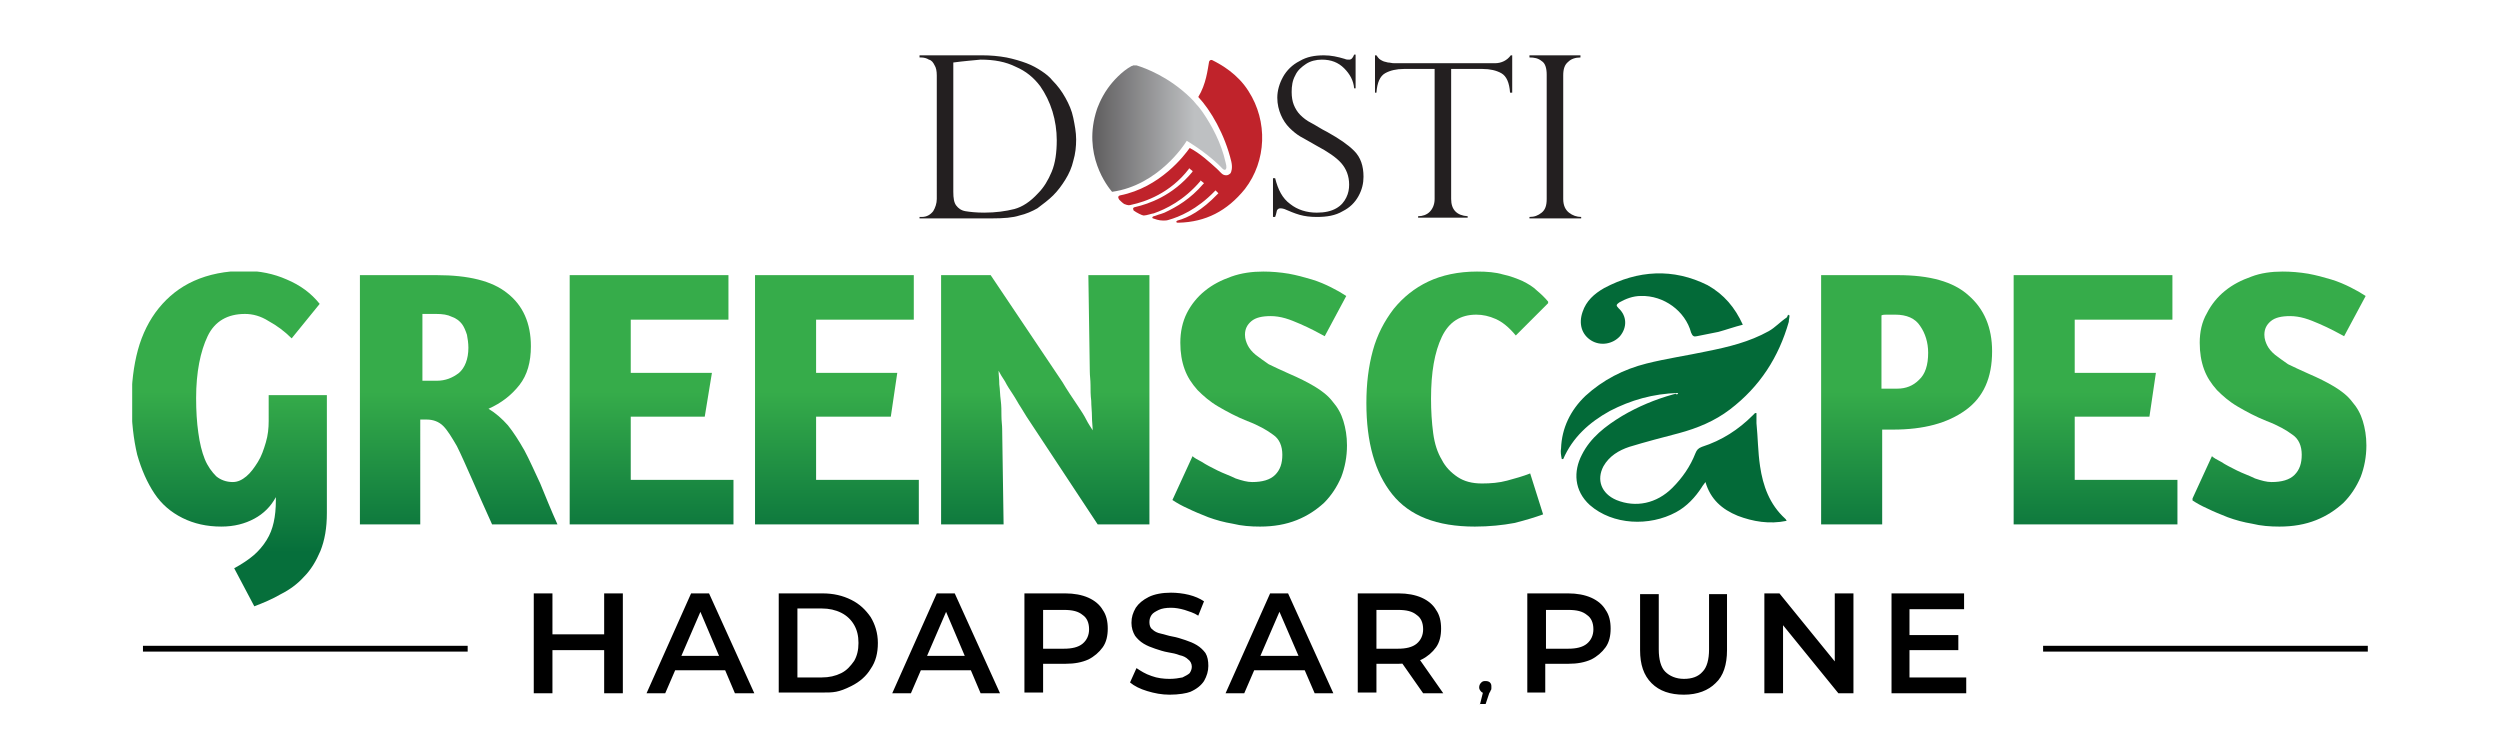
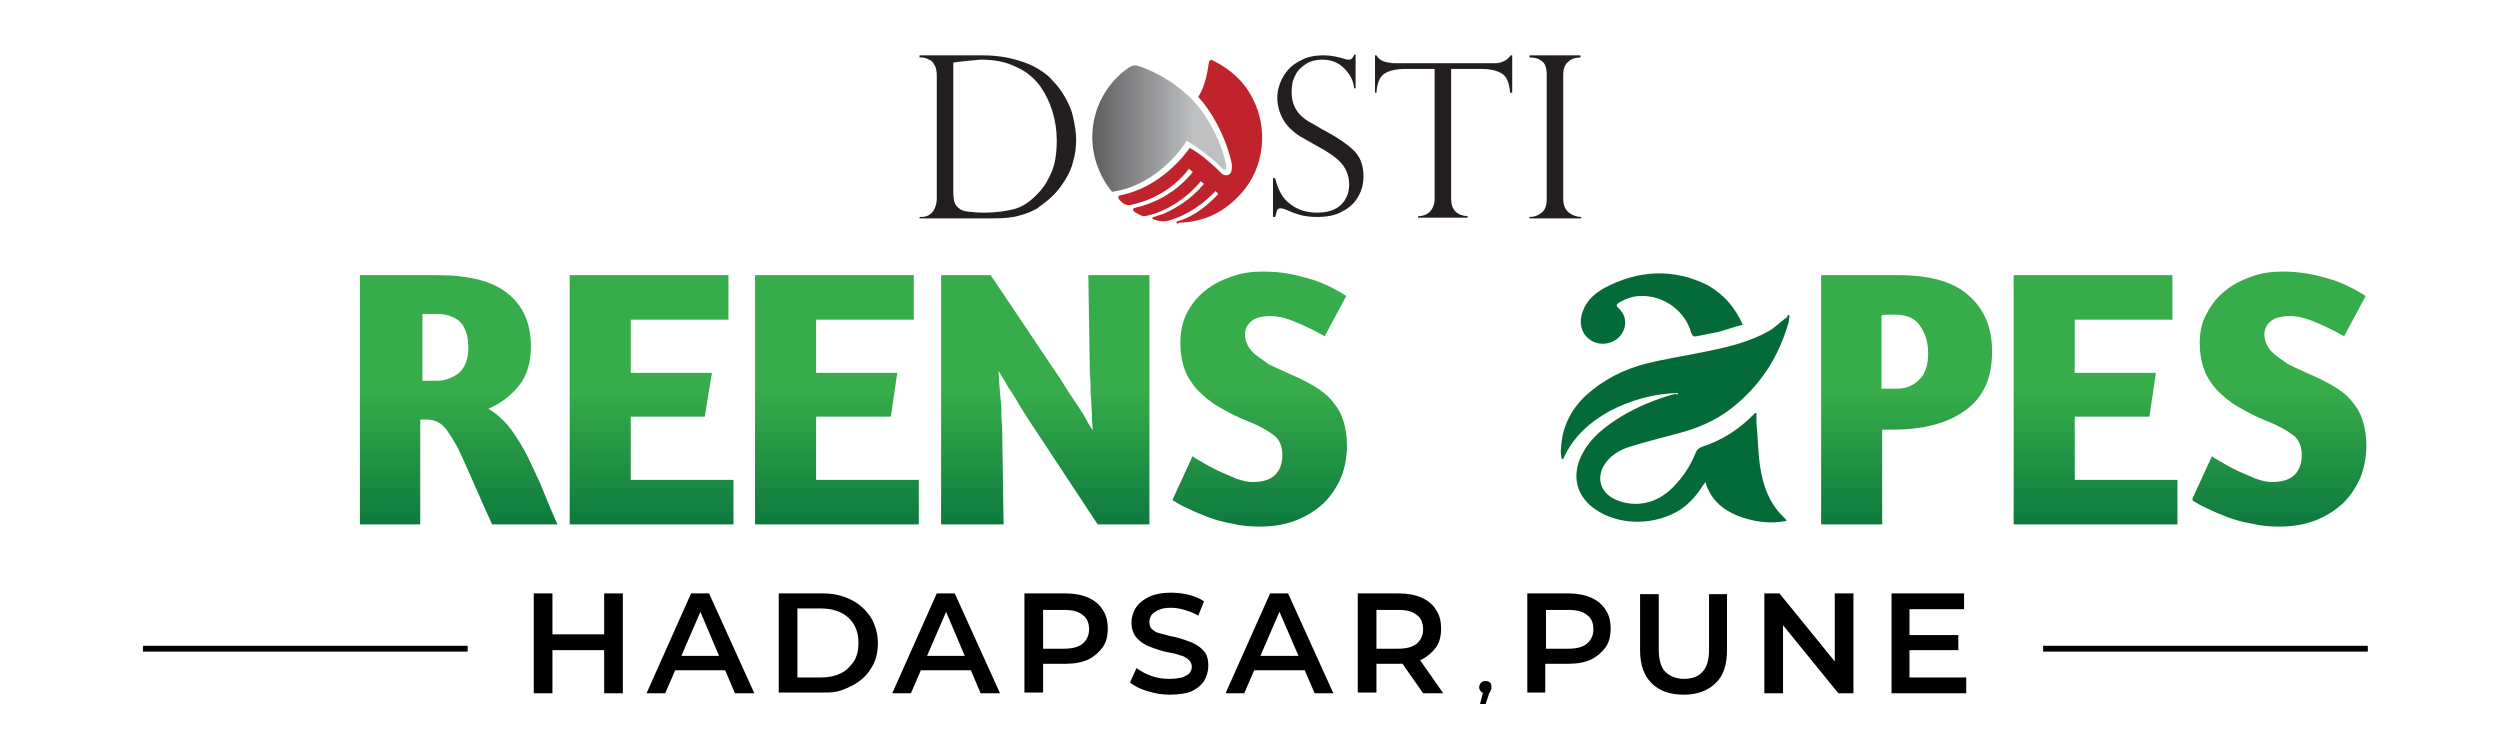
<svg xmlns="http://www.w3.org/2000/svg" xmlns:xlink="http://www.w3.org/1999/xlink" xml:space="preserve" id="Layer_1" x="0" y="0" version="1.0" viewBox="0 0 348 104">
  <style>.st10{fill:#036a38}.st11{fill:#231f20}</style>
  <defs>
-     <path id="SVGID_1_" d="M32.6 79.1q1.65-.9 2.7-1.8t1.8-2.1c.5-.8.8-1.6 1-2.5s.3-1.9.3-3.1v-.4q-1.05 1.95-3 3c-1.3.7-2.8 1.1-4.6 1.1q-3 0-5.4-1.2c-1.6-.8-2.9-1.9-3.9-3.4q-1.5-2.25-2.4-5.4c-.5-2.1-.8-4.6-.8-7.3 0-2.6.3-5.1.9-7.3s1.6-4.2 2.9-5.8S25 40 27 39.1s4.4-1.4 7.1-1.4c2 0 4 .4 5.8 1.2 1.9.8 3.4 1.9 4.6 3.4l-3.9 4.8c-1-1-2.1-1.8-3.2-2.4-1.1-.7-2.2-1-3.3-1-2.4 0-4.2 1-5.2 3.1s-1.6 5-1.6 8.6q0 2.7.3 4.8c.2 1.5.5 2.7.9 3.7s1 1.8 1.6 2.4c.6.5 1.4.8 2.3.8.7 0 1.3-.3 1.9-.8s1.1-1.2 1.6-2 .8-1.7 1.1-2.7.4-2 .4-3V55h8.1v16.4c0 2.1-.3 3.8-.9 5.3-.6 1.4-1.3 2.6-2.3 3.6-.9 1-2 1.8-3.2 2.4-1.2.7-2.4 1.2-3.7 1.7z" />
-   </defs>
+     </defs>
  <clipPath id="SVGID_00000060028745006021700610000016161501914549482169_">
    <use xlink:href="#SVGID_1_" style="overflow:visible" />
  </clipPath>
  <linearGradient id="SVGID_00000026862251772545435060000006486753338574382464_" x1="-508.58" x2="-507.221" y1="510.624" y2="510.624" gradientTransform="matrix(0 16.454 16.454 0 -8369.757 8422.735)" gradientUnits="userSpaceOnUse">
    <stop offset="0" style="stop-color:#36ac4a" />
    <stop offset="1" style="stop-color:#066f3b" />
  </linearGradient>
  <path d="M18.4 37.8h27.3v46.6H18.4z" style="clip-path:url(#SVGID_00000060028745006021700610000016161501914549482169_);fill:url(#SVGID_00000026862251772545435060000006486753338574382464_)" />
  <defs>
    <path id="SVGID_00000076574262696753100630000005870835583352730554_" d="M50.1 38.3h10.7c4.4 0 7.7.8 9.8 2.5 2.2 1.7 3.3 4.2 3.3 7.4 0 2.2-.5 4-1.6 5.4s-2.5 2.5-4.3 3.3c1 .6 1.9 1.4 2.7 2.3.8 1 1.5 2.1 2.3 3.5.7 1.3 1.4 2.9 2.2 4.6.7 1.7 1.5 3.7 2.4 5.7h-9.1c-1.1-2.4-2-4.5-2.8-6.3s-1.5-3.4-2.1-4.6c-.7-1.2-1.3-2.2-1.9-2.8s-1.4-.9-2.3-.9h-.9V73H50V38.3zM58.6 53h2.2c1.2 0 2.2-.4 3.1-1.1.8-.7 1.3-1.9 1.3-3.5 0-.6-.1-1.3-.2-1.8-.2-.6-.4-1.1-.7-1.5s-.8-.8-1.4-1c-.6-.3-1.3-.4-2.2-.4h-1.9V53z" />
  </defs>
  <clipPath id="SVGID_00000129889247740897679850000010738377677659838854_">
    <use xlink:href="#SVGID_00000076574262696753100630000005870835583352730554_" style="overflow:visible" />
  </clipPath>
  <linearGradient id="SVGID_00000155137946734878317930000003524759098701310628_" x1="-508.58" x2="-507.221" y1="512.555" y2="512.555" gradientTransform="matrix(0 16.454 16.454 0 -8369.757 8422.735)" gradientUnits="userSpaceOnUse">
    <stop offset="0" style="stop-color:#36ac4a" />
    <stop offset="1" style="stop-color:#066f3b" />
  </linearGradient>
  <path d="M50.1 38.2h27.5V73H50.1z" style="clip-path:url(#SVGID_00000129889247740897679850000010738377677659838854_);fill:url(#SVGID_00000155137946734878317930000003524759098701310628_)" />
  <defs>
    <path id="SVGID_00000026163262237965067420000008800228878896616578_" d="M79.3 38.3h22.1v6.2H87.8v7.4h11.3l-1 6.1H87.8v8.8h14.3V73H79.3z" />
  </defs>
  <clipPath id="SVGID_00000129169375185281047450000016179876471425421964_">
    <use xlink:href="#SVGID_00000026163262237965067420000008800228878896616578_" style="overflow:visible" />
  </clipPath>
  <linearGradient id="SVGID_00000003064098266943830180000011399608259724735671_" x1="-508.58" x2="-507.221" y1="514.186" y2="514.186" gradientTransform="matrix(0 16.454 16.454 0 -8369.757 8422.735)" gradientUnits="userSpaceOnUse">
    <stop offset="0" style="stop-color:#36ac4a" />
    <stop offset="1" style="stop-color:#066f3b" />
  </linearGradient>
  <path d="M79.3 38.3h22.8V73H79.3z" style="clip-path:url(#SVGID_00000129169375185281047450000016179876471425421964_);fill:url(#SVGID_00000003064098266943830180000011399608259724735671_)" />
  <defs>
    <path id="SVGID_00000108290023346162764620000018221444783429031050_" d="M105.1 38.3h22.1v6.2h-13.6v7.4h11.3L124 58h-10.4v8.8H128V73h-22.9z" />
  </defs>
  <clipPath id="SVGID_00000116234865118158270160000016832857116072970667_">
    <use xlink:href="#SVGID_00000108290023346162764620000018221444783429031050_" style="overflow:visible" />
  </clipPath>
  <linearGradient id="SVGID_00000044160923465464664860000008013591755944114092_" x1="-508.58" x2="-507.221" y1="515.757" y2="515.757" gradientTransform="matrix(0 16.454 16.454 0 -8369.757 8422.735)" gradientUnits="userSpaceOnUse">
    <stop offset="0" style="stop-color:#36ac4a" />
    <stop offset="1" style="stop-color:#066f3b" />
  </linearGradient>
  <path d="M105.1 38.3h22.8V73h-22.8z" style="clip-path:url(#SVGID_00000116234865118158270160000016832857116072970667_);fill:url(#SVGID_00000044160923465464664860000008013591755944114092_)" />
  <defs>
    <path id="SVGID_00000123399481981275000290000017602325306266897541_" d="M151.5 38.3h8.5V73h-7.2l-9.9-15c-.2-.3-.5-.8-.8-1.3-.4-.6-.7-1.2-1.1-1.8s-.8-1.2-1.1-1.8q-.6-.9-.9-1.5c0 .5.1 1.1.1 1.9.1.7.1 1.5.2 2.2.1.8.1 1.5.1 2.2s.1 1.3.1 1.8l.2 13.3H131V38.3h6.9l10 14.9c.3.5.6 1 1 1.6l1.2 1.8c.4.6.8 1.2 1.1 1.8s.6 1 .9 1.5c0-.5-.1-1.2-.1-1.9s-.1-1.5-.1-2.2c-.1-.8-.1-1.5-.1-2.2s-.1-1.3-.1-1.9z" />
  </defs>
  <clipPath id="SVGID_00000030460768974692251700000013469151810983927707_">
    <use xlink:href="#SVGID_00000123399481981275000290000017602325306266897541_" style="overflow:visible" />
  </clipPath>
  <linearGradient id="SVGID_00000126319465139293741040000002837763281997216924_" x1="-508.58" x2="-507.221" y1="517.514" y2="517.514" gradientTransform="matrix(0 16.454 16.454 0 -8369.757 8422.735)" gradientUnits="userSpaceOnUse">
    <stop offset="0" style="stop-color:#36ac4a" />
    <stop offset="1" style="stop-color:#066f3b" />
  </linearGradient>
  <path d="M131 38.3h29V73h-29z" style="clip-path:url(#SVGID_00000030460768974692251700000013469151810983927707_);fill:url(#SVGID_00000126319465139293741040000002837763281997216924_)" />
  <defs>
    <path id="SVGID_00000095308492556449997820000004006424833754384280_" d="M175.8 37.8q1.8 0 3.6.3c1.1.2 2.2.5 3.2.8s1.9.7 2.7 1.1q1.2.6 2.1 1.2l-3 5.6c-.4-.2-.9-.5-1.5-.8s-1.2-.6-1.9-.9-1.4-.6-2.1-.8-1.4-.3-2-.3c-1.2 0-2.1.2-2.7.7s-.9 1.1-.9 1.9c0 .6.2 1.1.4 1.5s.6.9 1.1 1.3 1.1.8 1.8 1.3c.8.4 1.7.8 2.8 1.3q2.1.9 3.6 1.8c1 .6 1.9 1.3 2.5 2.1q1.05 1.2 1.5 2.7c.3 1 .5 2.1.5 3.4 0 1.6-.3 3.1-.8 4.4q-.9 2.1-2.4 3.6c-1.1 1-2.3 1.8-3.8 2.4q-2.25.9-5.1.9c-1.3 0-2.6-.1-3.8-.4-1.2-.2-2.3-.5-3.4-.9-1-.4-2-.8-2.8-1.2-.9-.4-1.6-.8-2.2-1.2l2.8-6.1c.2.2.7.5 1.3.8.6.4 1.4.8 2.2 1.2s1.7.7 2.5 1.1c.9.3 1.6.5 2.3.5 1.4 0 2.5-.3 3.2-1s1-1.6 1-2.8-.4-2.2-1.3-2.8c-.8-.6-2-1.3-3.6-1.9-1.5-.6-2.8-1.3-4-2s-2.1-1.5-2.9-2.3c-.8-.9-1.4-1.8-1.8-2.9s-.6-2.3-.6-3.7c0-1.5.3-2.9.9-4.1s1.5-2.3 2.5-3.1c1.1-.9 2.3-1.5 3.7-2s2.9-.7 4.4-.7" />
  </defs>
  <clipPath id="SVGID_00000145017783710411019480000013961078404163248005_">
    <use xlink:href="#SVGID_00000095308492556449997820000004006424833754384280_" style="overflow:visible" />
  </clipPath>
  <linearGradient id="SVGID_00000083065759177452754100000010124463598649929860_" x1="-508.58" x2="-507.221" y1="519.335" y2="519.335" gradientTransform="matrix(0 16.454 16.454 0 -8369.757 8422.735)" gradientUnits="userSpaceOnUse">
    <stop offset="0" style="stop-color:#36ac4a" />
    <stop offset="1" style="stop-color:#066f3b" />
  </linearGradient>
  <path d="M163.2 37.8h24.4v35.5h-24.4z" style="clip-path:url(#SVGID_00000145017783710411019480000013961078404163248005_);fill:url(#SVGID_00000083065759177452754100000010124463598649929860_)" />
  <defs>
-     <path id="SVGID_00000008836872129488661250000005968211278410885797_" d="M211 46.7c-1-1.2-1.9-1.9-2.8-2.3q-1.35-.6-2.7-.6c-2.2 0-3.8 1-4.8 3.1s-1.5 4.9-1.5 8.6q0 2.55.3 4.8c.2 1.5.6 2.7 1.2 3.7.5 1 1.3 1.8 2.2 2.4s2 .9 3.4.9c1.2 0 2.4-.1 3.5-.4s2.2-.6 3.2-1l1.8 5.7c-1.1.4-2.4.8-4 1.2-1.6.3-3.5.5-5.5.5-5.3 0-9.1-1.5-11.5-4.5s-3.6-7.2-3.6-12.7c0-2.7.3-5.1.9-7.3s1.6-4.1 2.9-5.8c1.3-1.6 2.9-2.9 4.8-3.8s4.2-1.4 6.8-1.4c1.4 0 2.6.1 3.6.4 1 .2 2 .6 2.7.9.8.4 1.5.8 2.1 1.4.6.5 1.1 1 1.6 1.6z" />
-   </defs>
+     </defs>
  <clipPath id="SVGID_00000161608566630597223200000001621023049826530181_">
    <use xlink:href="#SVGID_00000008836872129488661250000005968211278410885797_" style="overflow:visible" />
  </clipPath>
  <linearGradient id="SVGID_00000119810505970208636310000012705924512739153040_" x1="-508.58" x2="-507.221" y1="520.999" y2="520.999" gradientTransform="matrix(0 16.454 16.454 0 -8369.757 8422.735)" gradientUnits="userSpaceOnUse">
    <stop offset="0" style="stop-color:#36ac4a" />
    <stop offset="1" style="stop-color:#066f3b" />
  </linearGradient>
  <path d="M190 37.8h25.5v35.5H190z" style="clip-path:url(#SVGID_00000161608566630597223200000001621023049826530181_);fill:url(#SVGID_00000119810505970208636310000012705924512739153040_)" />
  <defs>
    <path id="SVGID_00000153677102557986789930000007343945174461213887_" d="M253.5 38.3h10.7c4.4 0 7.7.9 9.8 2.8q3.3 2.85 3.3 7.8c0 3.7-1.2 6.4-3.7 8.2s-5.8 2.7-10.1 2.7H262V73h-8.5zm8.4 15.8h2.2q1.8 0 3-1.2c.9-.8 1.3-2.1 1.3-3.8 0-1.4-.4-2.7-1.1-3.7-.7-1.1-1.9-1.6-3.5-1.6h-1.1c-.3 0-.6 0-.8.1z" />
  </defs>
  <clipPath id="SVGID_00000094616432064372506190000004491731160364829097_">
    <use xlink:href="#SVGID_00000153677102557986789930000007343945174461213887_" style="overflow:visible" />
  </clipPath>
  <linearGradient id="SVGID_00000008857217487856359210000015269590067300983936_" x1="-508.58" x2="-507.221" y1="524.801" y2="524.801" gradientTransform="matrix(0 16.454 16.454 0 -8369.757 8422.735)" gradientUnits="userSpaceOnUse">
    <stop offset="0" style="stop-color:#36ac4a" />
    <stop offset="1" style="stop-color:#066f3b" />
  </linearGradient>
  <path d="M253.5 38.2h23.8V73h-23.8z" style="clip-path:url(#SVGID_00000094616432064372506190000004491731160364829097_);fill:url(#SVGID_00000008857217487856359210000015269590067300983936_)" />
  <defs>
    <path id="SVGID_00000091004181767071627310000011019126955227376792_" d="M280.3 38.3h22.1v6.2h-13.6v7.4h11.3l-.9 6.1h-10.4v8.8h14.4V73h-22.9z" />
  </defs>
  <clipPath id="SVGID_00000057147866936638614920000003693115879469502140_">
    <use xlink:href="#SVGID_00000091004181767071627310000011019126955227376792_" style="overflow:visible" />
  </clipPath>
  <linearGradient id="SVGID_00000009578326289097856160000000357870996294781577_" x1="-508.58" x2="-507.221" y1="526.404" y2="526.404" gradientTransform="matrix(0 16.454 16.454 0 -8369.757 8422.735)" gradientUnits="userSpaceOnUse">
    <stop offset="0" style="stop-color:#36ac4a" />
    <stop offset="1" style="stop-color:#066f3b" />
  </linearGradient>
  <path d="M280.3 38.3h22.8V73h-22.8z" style="clip-path:url(#SVGID_00000057147866936638614920000003693115879469502140_);fill:url(#SVGID_00000009578326289097856160000000357870996294781577_)" />
  <defs>
    <path id="SVGID_00000170986997882190620120000017548406418671985823_" d="M317.7 37.8q1.8 0 3.6.3c1.1.2 2.2.5 3.2.8s1.9.7 2.7 1.1q1.2.6 2.1 1.2l-3 5.6c-.4-.2-.9-.5-1.5-.8s-1.2-.6-1.9-.9-1.4-.6-2.1-.8-1.4-.3-2-.3c-1.2 0-2.1.2-2.7.7s-.9 1.1-.9 1.9c0 .6.2 1.1.4 1.5s.6.9 1.1 1.3 1.1.8 1.8 1.3c.8.4 1.7.8 2.8 1.3q2.1.9 3.6 1.8c1 .6 1.9 1.3 2.5 2.1q1.05 1.2 1.5 2.7c.3 1 .5 2.1.5 3.4 0 1.6-.3 3.1-.8 4.4q-.9 2.1-2.4 3.6c-1.1 1-2.3 1.8-3.8 2.4q-2.25.9-5.1.9c-1.3 0-2.6-.1-3.8-.4-1.2-.2-2.3-.5-3.4-.9-1-.4-2-.8-2.8-1.2-.9-.4-1.6-.8-2.2-1.2l2.8-6.1c.2.2.7.5 1.3.8.6.4 1.4.8 2.2 1.2s1.7.7 2.5 1.1c.9.3 1.6.5 2.3.5 1.4 0 2.5-.3 3.2-1s1-1.6 1-2.8-.4-2.2-1.3-2.8c-.8-.6-2-1.3-3.6-1.9-1.5-.6-2.8-1.3-4-2s-2.1-1.5-2.9-2.3c-.8-.9-1.4-1.8-1.8-2.9s-.6-2.3-.6-3.7c0-1.5.3-2.9 1-4.1.6-1.2 1.5-2.3 2.5-3.1 1.1-.9 2.3-1.5 3.7-2 1.3-.5 2.8-.7 4.3-.7" />
  </defs>
  <clipPath id="SVGID_00000114038298766516510180000003130766850071588268_">
    <use xlink:href="#SVGID_00000170986997882190620120000017548406418671985823_" style="overflow:visible" />
  </clipPath>
  <linearGradient id="SVGID_00000004537452837950208440000010528673466854167971_" x1="-508.58" x2="-507.221" y1="527.961" y2="527.961" gradientTransform="matrix(0 16.454 16.454 0 -8369.757 8422.735)" gradientUnits="userSpaceOnUse">
    <stop offset="0" style="stop-color:#36ac4a" />
    <stop offset="1" style="stop-color:#066f3b" />
  </linearGradient>
  <path d="M305.2 37.8h24.4v35.5h-24.4z" style="clip-path:url(#SVGID_00000114038298766516510180000003130766850071588268_);fill:url(#SVGID_00000004537452837950208440000010528673466854167971_)" />
  <path d="M233.6 54.7c-3.5.1-6.6 1-9.5 2.5-2.9 1.6-5.2 3.7-6.5 6.7h-.2c-.1-.5-.2-1-.1-1.5.1-2.8 1.3-5.3 3.4-7.3 2.4-2.2 5.3-3.7 8.5-4.5 2.8-.7 5.6-1.1 8.4-1.7 3-.6 5.9-1.3 8.6-2.8.9-.5 1.6-1.3 2.5-1.9.1-.1.1-.2.2-.4.1.1.2.1.2.1 0 .3-.1.6-.1.9-1.4 4.9-4 9-8.2 12.2-2.1 1.6-4.5 2.6-7.1 3.3-2.3.6-4.6 1.2-6.9 1.9-1.5.5-2.8 1.3-3.6 2.7-1 1.9-.3 3.8 1.8 4.7 2.7 1.1 5.6.5 7.8-1.7 1.4-1.4 2.5-3 3.2-4.8.2-.5.4-.7.9-.9 2.8-.9 5.1-2.4 7.1-4.4l.3-.3h.2v1.4c.2 2 .2 4 .5 6 .4 2.7 1.3 5.3 3.5 7.3.1.1.1.1.2.3-2.4.5-4.7.1-6.8-.7-2.2-.9-3.8-2.3-4.5-4.7-.2.3-.4.5-.5.7-.9 1.4-2.1 2.7-3.6 3.5-3.7 2-8.8 1.8-12-1-2.2-2-2.3-4.7-1.1-7 1.2-2.4 3.3-4 5.6-5.4 2.2-1.3 4.6-2.3 7.1-3 .1 0 .3-.1.4-.1.1.2.2.1.3-.1M242.6 45.2c-1.2.3-2.3.7-3.4 1l-3 .6c-.4.1-.6 0-.8-.5-.8-3-3.8-5.2-7-5.1-1.1 0-2.1.4-3 .9-.4.3-.5.4-.1.8 1.2 1.1 1.2 2.7.2 3.9-1 1.1-2.7 1.4-4 .6s-1.8-2.3-1.2-4c.5-1.5 1.6-2.5 3-3.3 4.7-2.5 9.6-2.8 14.4-.4 2.3 1.3 3.8 3.1 4.9 5.5" class="st10" />
  <path d="M128 7.9v-.2h8.7c1.2 0 2.3.1 3.4.3 1 .2 2 .5 2.8.8s1.5.7 2.1 1.1 1.1.8 1.5 1.3q1.05 1.05 1.8 2.4c.5.9.9 1.8 1.1 2.8s.4 2 .4 3-.1 2-.4 3c-.2.9-.6 1.8-1.1 2.6s-1 1.5-1.7 2.2c-.6.6-1.4 1.2-2.2 1.8-.7.4-1.6.8-2.5 1-.9.3-2.2.4-3.8.4H128v-.2h.3c.7 0 1.2-.3 1.6-.8.3-.5.5-1.1.5-1.7V10.5c0-.6-.1-1.1-.3-1.4-.2-.4-.4-.7-.8-.8-.3-.2-.7-.3-1.1-.3h-.2zm4.7.8v18c0 .9.1 1.5.4 1.9s.7.7 1.3.8 1.5.2 2.6.2c1.6 0 3-.2 4.2-.5 1.1-.3 2.2-1 3.3-2.2.8-.8 1.4-1.8 1.9-3s.7-2.7.7-4.4c0-1.3-.2-2.7-.6-4s-1-2.5-1.7-3.5c-.9-1.2-2-2.1-3.4-2.7-1.4-.7-3-1-4.9-1-1 .1-2.3.2-3.8.4M188.7 12.3h-.2c-.1-1.1-.6-2-1.4-2.8s-1.8-1.2-3.1-1.2c-.8 0-1.6.2-2.2.6s-1.2.9-1.5 1.6c-.4.7-.5 1.5-.5 2.3q0 1.05.3 1.8c.2.5.5 1 .9 1.4s.9.8 1.5 1.1 1.3.8 2.3 1.3c1.6.9 2.8 1.7 3.7 2.6s1.3 2.1 1.3 3.6c0 .9-.2 1.8-.7 2.7s-1.2 1.6-2.2 2.1c-1 .6-2.2.8-3.6.8q-1.35 0-2.4-.3c-.7-.2-1.4-.5-2.1-.8-.3-.1-.5-.1-.6-.1-.2 0-.3.1-.4.2s-.1.5-.3 1h-.3v-5.4h.3c.4 1.6 1 2.8 2.1 3.6 1 .8 2.3 1.2 3.7 1.2q1.65 0 2.7-.6c.7-.4 1.1-.9 1.4-1.5s.4-1.2.4-1.8c0-1.2-.4-2.2-1.1-3s-1.9-1.6-3.4-2.4c-1-.6-1.8-1-2.3-1.3q-.75-.45-1.5-1.2t-1.2-1.8c-.3-.7-.5-1.5-.5-2.4 0-1 .3-2 .8-2.9s1.3-1.7 2.3-2.2c1-.6 2.1-.8 3.4-.8 1 0 1.9.2 2.9.5.2.1.4.1.6.1.3 0 .5-.2.7-.7h.2zM210.4 12.9h-.2q-.15-2.1-1.2-2.7c-.7-.4-1.6-.6-2.6-.6H202v18.1c0 1.5.8 2.3 2.3 2.4v.2h-6.9v-.2c.6 0 1.2-.2 1.6-.6s.7-1 .7-1.8V9.6h-4.3c-1 0-1.9.2-2.6.6q-1.05.6-1.2 2.7h-.2V7.7h.2c.2.3.3.4.4.5s.3.2.5.3.4.1.7.2c.3 0 .5.1.9.1h14c.9 0 1.7-.4 2.2-1.1h.2v5.2zM220 7.7V8c-.7 0-1.3.2-1.7.6-.5.4-.7 1-.7 1.9v17.2c0 .9.3 1.5.8 1.9s1.1.6 1.7.6v.2h-7.2v-.2c.7 0 1.2-.2 1.7-.6s.7-1 .7-1.9V10.4c0-.9-.2-1.6-.7-1.9-.5-.4-1-.5-1.7-.5v-.3z" class="st11" />
-   <path d="M164.1 31c3.7-.1 6.7-1.6 9.2-4.7 3-3.9 3.2-9.4.5-13.6-1.5-2.4-3.8-3.7-5-4.3-.1-.1-.4-.1-.5.2-.2 1.1-.4 3.1-1.5 4.9 1.7 1.8 3.7 5.2 4.6 9 .2.9 0 1.4-.1 1.6q-.3.3-.6.3c-.3 0-.5-.1-.7-.3l-.6-.6c-1-.9-2.4-2.2-3.8-2.9-.7 1-4.1 5.5-9.7 6.6-.3.1-.3.3-.1.6.1.1.5.5.7.6.5.2.7.2 1 .1 1.9-.4 5.4-1.6 8-5v-.1l.5.4v.1c-2.8 3.4-6.2 4.5-7.9 4.9-.6.1-.3.4-.3.5.4.3 1.2.7 1.4.7.4 0 1.2-.3 1.4-.3 1.7-.6 4.2-1.8 6.5-4.5v-.1l.5.4-.1.1c-1.8 2.1-3.7 3.2-5.4 4-.2.1-.6.2-.9.3s-.5.2-.6.2c-.3.1-.2.3-.1.3.3.1.8.3 1.4.3.3 0 .5 0 .8-.1 1.4-.4 3.9-1.4 6.4-4l.1-.1.4.4-.1.1c-2.2 2.3-4.1 3.3-5.6 3.7-.2.1-.2.2-.1.2-.1.1 0 .1.3.1" style="fill:#c0232b" />
+   <path d="M164.1 31c3.7-.1 6.7-1.6 9.2-4.7 3-3.9 3.2-9.4.5-13.6-1.5-2.4-3.8-3.7-5-4.3-.1-.1-.4-.1-.5.2-.2 1.1-.4 3.1-1.5 4.9 1.7 1.8 3.7 5.2 4.6 9 .2.9 0 1.4-.1 1.6q-.3.3-.6.3c-.3 0-.5-.1-.7-.3l-.6-.6c-1-.9-2.4-2.2-3.8-2.9-.7 1-4.1 5.5-9.7 6.6-.3.1-.3.3-.1.6.1.1.5.5.7.6.5.2.7.2 1 .1 1.9-.4 5.4-1.6 8-5l.5.4v.1c-2.8 3.4-6.2 4.5-7.9 4.9-.6.1-.3.4-.3.5.4.3 1.2.7 1.4.7.4 0 1.2-.3 1.4-.3 1.7-.6 4.2-1.8 6.5-4.5v-.1l.5.4-.1.1c-1.8 2.1-3.7 3.2-5.4 4-.2.1-.6.2-.9.3s-.5.2-.6.2c-.3.1-.2.3-.1.3.3.1.8.3 1.4.3.3 0 .5 0 .8-.1 1.4-.4 3.9-1.4 6.4-4l.1-.1.4.4-.1.1c-2.2 2.3-4.1 3.3-5.6 3.7-.2.1-.2.2-.1.2-.1.1 0 .1.3.1" style="fill:#c0232b" />
  <defs>
    <path id="SVGID_00000178924596122572622770000016216726040067591829_" d="M157.5 9.2c-1.3.7-2.6 2.1-3.3 3.1-1 1.4-1.5 2.9-1.5 2.9-2.1 6.3 1.5 10.8 2.1 11.5 6.5-.9 10.2-6.8 10.2-6.8l.2-.3s2.4 1.4 4.4 3.3l.6.6c.1.1.3.2.4.1s.2-.3 0-1c-.6-2.7-1.9-5.1-3.2-7-.3-.4-.5-.7-.8-1-.3-.4-.6-.7-.9-1-3-2.9-6.2-4.1-7.5-4.5-.1 0-.2-.1-.4-.1 0 .1-.2.2-.3.2" />
  </defs>
  <clipPath id="SVGID_00000102545650393168232940000003082276749594507184_">
    <use xlink:href="#SVGID_00000178924596122572622770000016216726040067591829_" style="overflow:visible" />
  </clipPath>
  <linearGradient id="SVGID_00000147898400602442212850000006547084299534883508_" x1="-479.354" x2="-478.546" y1="529.389" y2="529.389" gradientTransform="translate(13906.847 -15182.452)scale(28.713)" gradientUnits="userSpaceOnUse">
    <stop offset="0" style="stop-color:#231f20" />
    <stop offset="1" style="stop-color:#bec0c2" />
  </linearGradient>
  <path d="M150.5 9.1h20.3v17.7h-20.3z" style="clip-path:url(#SVGID_00000102545650393168232940000003082276749594507184_);fill:url(#SVGID_00000147898400602442212850000006547084299534883508_)" />
  <path d="M19.9 89.9h45.2v.8H19.9zM284.4 89.9h45.2v.8h-45.2zM76.9 96.5h-2.6V82.6h2.6zm7.4-6h-7.6v-2.2h7.6zm-.2-7.9h2.6v13.9h-2.6zM90 96.5l6.2-13.9h2.5l6.3 13.9h-2.7L97 84h1l-5.4 12.5zm2.9-3.2.7-2h7.5l.7 2zM108.4 96.5V82.6h6.1c1.5 0 2.8.3 4 .9s2 1.4 2.7 2.4c.6 1 1 2.2 1 3.6s-.3 2.6-1 3.6q-.9 1.5-2.7 2.4c-1.8.9-2.5.9-4 .9h-6.1zm2.6-2.2h3.4q1.5 0 2.7-.6c.8-.4 1.3-1 1.8-1.7.4-.7.6-1.5.6-2.5s-.2-1.8-.6-2.5-1-1.3-1.8-1.7q-1.2-.6-2.7-.6H111zM124.2 96.5l6.2-13.9h2.5l6.3 13.9h-2.7L131.2 84h1l-5.4 12.5zm2.9-3.2.7-2h7.5l.7 2zM142.6 96.5V82.6h5.7c1.2 0 2.3.2 3.2.6s1.6 1 2 1.7c.5.7.7 1.6.7 2.6s-.2 1.9-.7 2.6-1.2 1.3-2 1.7c-.9.4-1.9.6-3.2.6H144l1.2-1.2v5.2h-2.6zm2.5-5-1.2-1.2h4.2c1.1 0 2-.2 2.6-.7s.9-1.2.9-2c0-.9-.3-1.6-.9-2-.6-.5-1.4-.7-2.6-.7H144l1.2-1.3v7.9zM162.8 96.7c-1.1 0-2.1-.2-3.1-.5q-1.5-.45-2.4-1.2l.9-2c.6.4 1.2.8 2.1 1.1.8.3 1.7.4 2.5.4.7 0 1.3-.1 1.8-.2.4-.2.8-.4 1-.6q.3-.45.3-.9c0-.4-.2-.8-.5-1q-.45-.45-1.2-.6c-.5-.2-1-.3-1.6-.4s-1.2-.3-1.8-.5-1.1-.4-1.6-.7-.9-.7-1.2-1.1c-.3-.5-.5-1.1-.5-1.8 0-.8.2-1.4.6-2.1q.6-.9 1.8-1.5c.8-.4 1.9-.6 3.1-.6.8 0 1.7.1 2.5.3q1.2.3 2.1.9l-.8 2c-.6-.4-1.3-.6-1.9-.8-.7-.2-1.3-.3-1.9-.3-.7 0-1.3.1-1.7.3s-.8.4-1 .7-.3.6-.3 1 .1.8.4 1q.45.45 1.2.6c.5.1 1 .3 1.6.4s1.2.3 1.8.5 1.1.4 1.6.7.9.7 1.2 1.1c.3.5.4 1.1.4 1.8q0 1.05-.6 2.1c-.4.6-1 1.1-1.9 1.5-.5.2-1.6.4-2.9.4M170.6 96.5l6.2-13.9h2.5l6.3 13.9H183L177.6 84h1l-5.4 12.5zm2.9-3.2.7-2h7.5l.7 2zM189 96.5V82.6h5.7c1.2 0 2.3.2 3.2.6s1.6 1 2 1.7c.5.7.7 1.6.7 2.6s-.2 1.9-.7 2.6-1.2 1.3-2 1.7c-.9.4-1.9.6-3.2.6h-4.3l1.2-1.2v5.2H189zm2.6-5-1.2-1.2h4.2c1.1 0 2-.2 2.6-.7s.9-1.2.9-2c0-.9-.3-1.6-.9-2-.6-.5-1.4-.7-2.6-.7h-4.2l1.2-1.3zm6.5 5-3.5-5h2.8l3.5 5zM206 98.1l.6-2.4.2.8c-.3 0-.5-.1-.6-.2q-.3-.3-.3-.6c0-.3.1-.5.3-.7s.4-.2.6-.2c.3 0 .5.1.6.2.2.2.2.4.2.6v.2c0 .1 0 .2-.1.3 0 .1-.1.2-.2.4l-.5 1.5h-.8zM212.6 96.5V82.6h5.7c1.2 0 2.3.2 3.2.6s1.6 1 2 1.7c.5.7.7 1.6.7 2.6s-.2 1.9-.7 2.6-1.2 1.3-2 1.7c-.9.4-1.9.6-3.2.6H214l1.1-1.2v5.2h-2.5zm2.6-5-1.1-1.2h4.2c1.1 0 2-.2 2.6-.7s.9-1.2.9-2c0-.9-.3-1.6-.9-2-.6-.5-1.4-.7-2.6-.7h-4.2l1.1-1.3zM234.4 96.7c-1.9 0-3.4-.5-4.5-1.6s-1.6-2.6-1.6-4.6v-7.8h2.6v7.7c0 1.4.3 2.5.9 3.1s1.5 1 2.6 1 2-.3 2.6-1c.6-.6.9-1.7.9-3.1v-7.7h2.5v7.8c0 2-.5 3.6-1.6 4.6-1 1-2.5 1.6-4.4 1.6M245.6 96.5V82.6h2.1l8.7 10.7h-1V82.6h2.6v13.9h-2.1l-8.7-10.7h1v10.7zM265.9 94.3h7.8v2.2h-10.4V82.6h10.1v2.2h-7.6v9.5zm-.2-5.9h6.9v2.1h-6.9z" />
</svg>